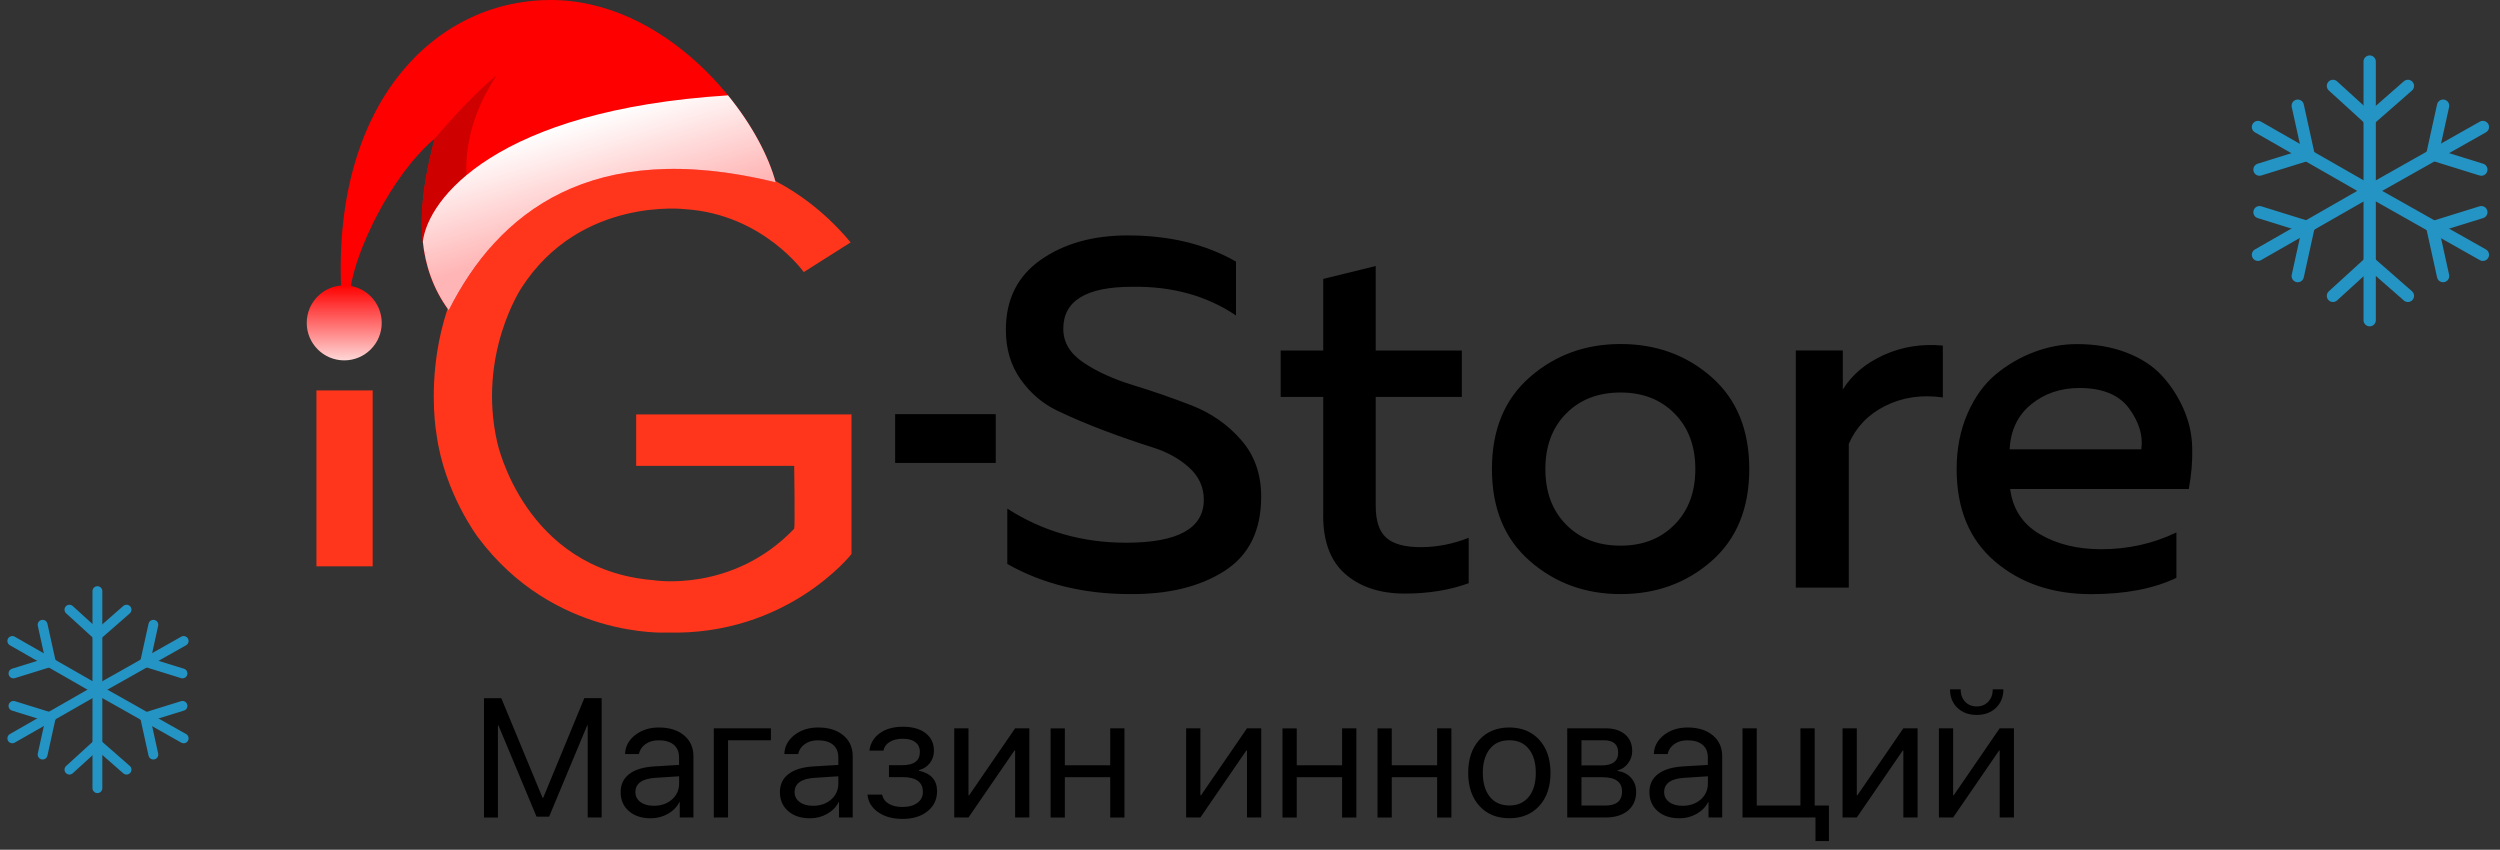
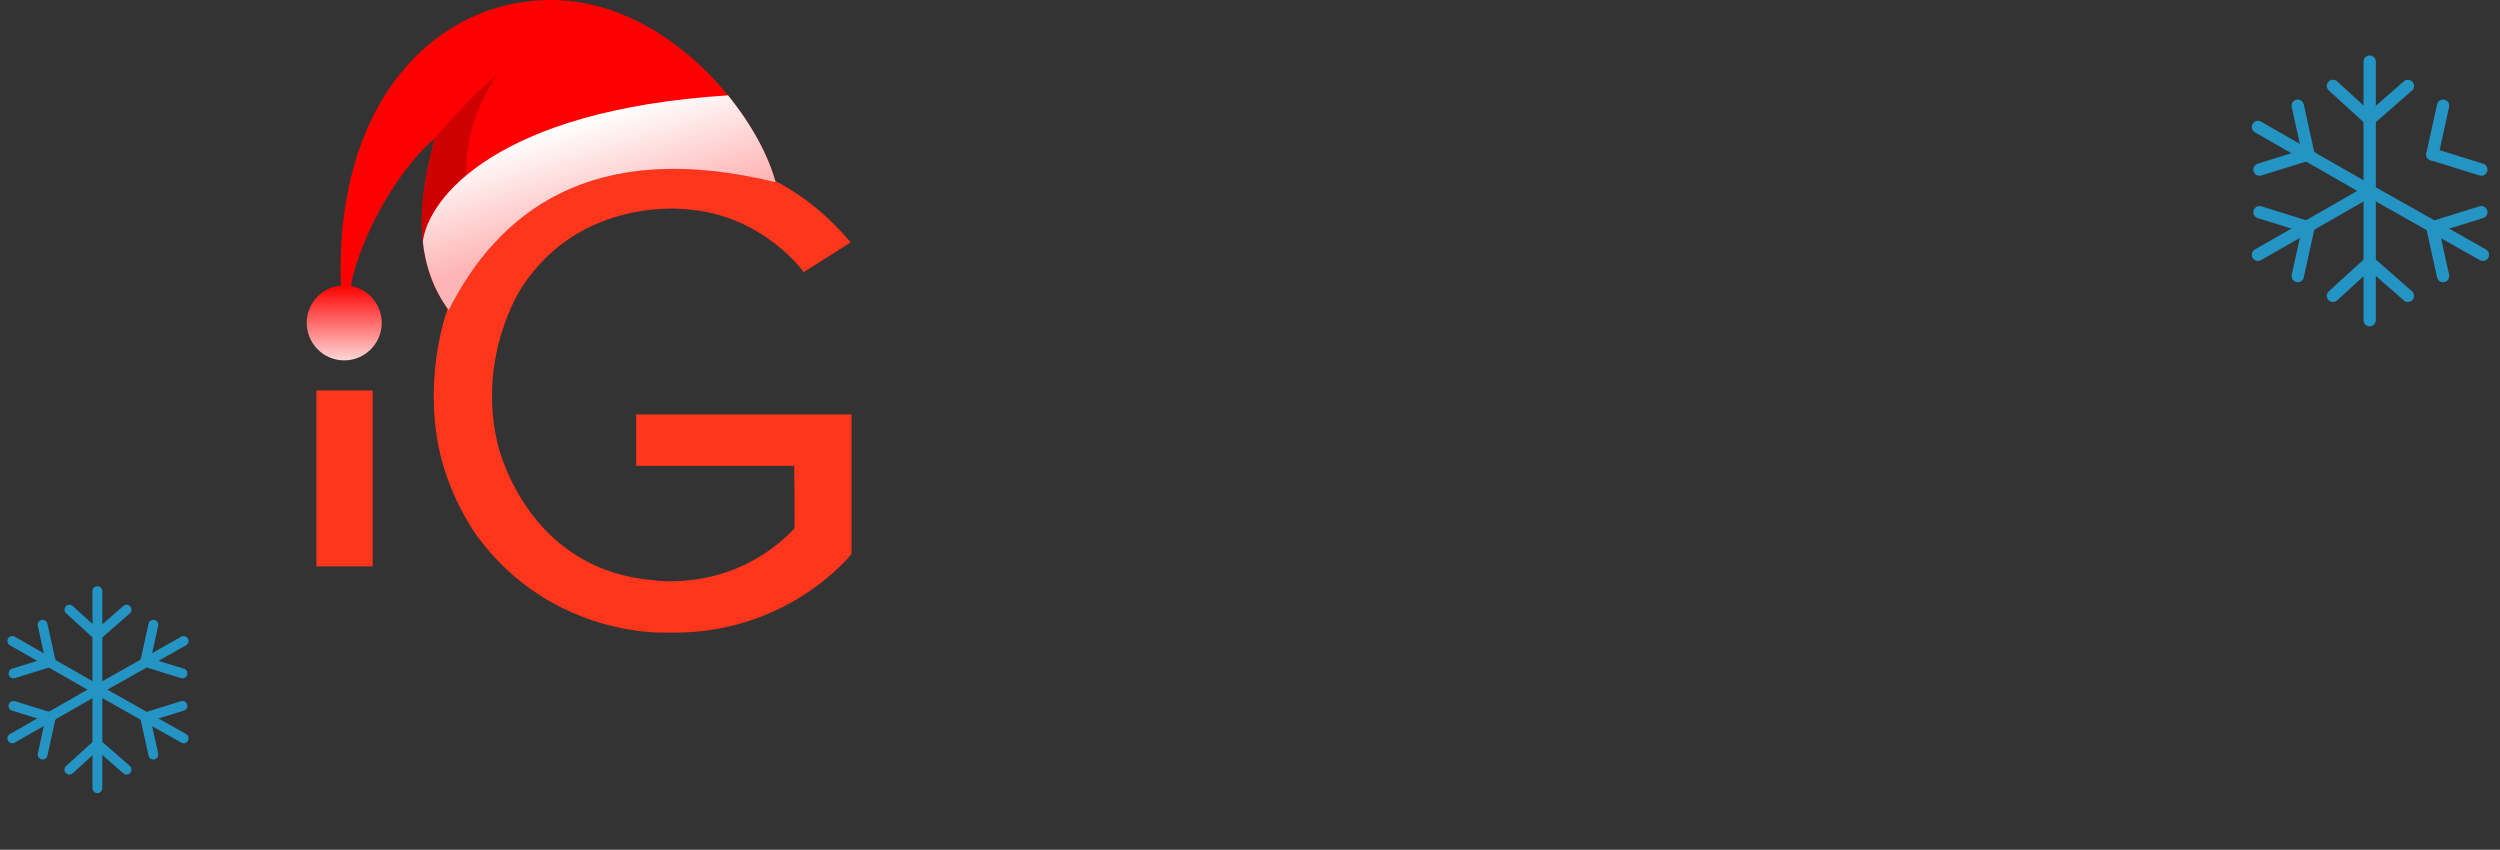
<svg xmlns="http://www.w3.org/2000/svg" width="203" height="69" viewBox="0 0 203 69" fill="none">
  <rect x="0" y="0" width="203" height="69" fill="#333333" stroke="none" />
-   <path d="M96.751 32.917C95.168 32.303 93.59 31.755 92.007 31.273C90.424 30.791 89.084 30.182 87.988 29.447C86.887 28.711 86.339 27.797 86.339 26.697C86.339 24.423 88.201 23.287 91.925 23.287C95.168 23.236 97.978 24.007 100.363 25.616V21.242C97.897 19.826 94.965 19.116 91.56 19.116C88.749 19.116 86.395 19.776 84.507 21.1C82.62 22.424 81.676 24.317 81.676 26.778C81.676 28.33 82.072 29.665 82.864 30.791C83.655 31.912 84.644 32.765 85.837 33.338C87.029 33.911 88.323 34.459 89.713 34.982C91.103 35.505 92.397 35.951 93.59 36.327C94.782 36.702 95.771 37.25 96.563 37.971C97.354 38.691 97.75 39.564 97.75 40.578C97.75 42.907 95.644 44.069 91.438 44.069C87.876 44.069 84.66 43.146 81.793 41.299V45.794C84.685 47.428 88.008 48.24 91.758 48.24C94.863 48.265 97.415 47.646 99.414 46.373C101.408 45.104 102.408 43.09 102.408 40.335C102.408 38.488 101.86 36.946 100.759 35.703C99.673 34.459 98.334 33.531 96.751 32.917ZM107.441 41.862C107.441 44.003 108.05 45.591 109.268 46.637C110.485 47.682 112.089 48.199 114.073 48.199C115.975 48.199 117.7 47.92 119.258 47.357V43.669C117.974 44.176 116.67 44.429 115.361 44.429C114.078 44.429 113.144 44.176 112.571 43.669C111.992 43.161 111.708 42.293 111.708 41.06V32.232H118.7V28.462H111.708V21.602L107.446 22.648V28.462H103.991V32.232H107.446V41.862H107.441ZM124.22 45.551C126.27 47.342 128.726 48.24 131.592 48.24C134.485 48.24 136.95 47.342 138.985 45.551C141.02 43.76 142.04 41.274 142.04 38.087C142.04 34.906 141.02 32.42 138.985 30.624C136.95 28.833 134.485 27.934 131.592 27.934C128.726 27.934 126.27 28.833 124.22 30.624C122.17 32.415 121.145 34.901 121.145 38.087C121.145 41.274 122.17 43.76 124.22 45.551ZM127.173 33.577C128.3 32.44 129.771 31.872 131.592 31.872C133.389 31.872 134.85 32.44 135.971 33.577C137.098 34.713 137.661 36.22 137.661 38.087C137.661 39.959 137.098 41.466 135.971 42.603C134.845 43.739 133.384 44.308 131.592 44.308C129.771 44.308 128.3 43.739 127.173 42.603C126.047 41.466 125.484 39.965 125.484 38.087C125.484 36.22 126.047 34.713 127.173 33.577ZM157.753 28.061C156.038 27.899 154.445 28.158 152.969 28.822C151.497 29.492 150.381 30.426 149.635 31.628V28.457H145.819V47.712H150.122V36.042C150.711 34.678 151.7 33.648 153.095 32.953C154.486 32.257 156.043 32.029 157.758 32.273V28.061H157.753ZM178.008 36.347C177.982 35.236 177.739 34.175 177.282 33.156C176.826 32.141 176.237 31.243 175.512 30.466C174.786 29.69 173.832 29.076 172.64 28.619C171.447 28.163 170.113 27.94 168.642 27.94C167.49 27.94 166.353 28.148 165.227 28.564C164.1 28.98 163.055 29.578 162.091 30.37C161.127 31.162 160.351 32.227 159.762 33.582C159.174 34.931 158.88 36.438 158.88 38.092C158.88 41.329 159.92 43.831 161.995 45.596C164.07 47.362 166.678 48.245 169.814 48.245C172.574 48.245 174.877 47.804 176.724 46.921V43.232C174.847 44.14 172.812 44.597 170.615 44.597C168.687 44.597 167.023 44.191 165.633 43.374C164.237 42.557 163.436 41.334 163.223 39.706H177.729C177.942 38.569 178.038 37.453 178.008 36.347ZM173.873 36.484H163.182C163.263 34.931 163.847 33.714 164.933 32.831C166.018 31.948 167.322 31.506 168.85 31.506C170.727 31.506 172.071 32.059 172.888 33.171C173.7 34.287 174.03 35.388 173.873 36.484ZM80.854 33.627H72.685V37.59H80.854V33.627ZM44.11 64.775H44.054L40.705 56.693H39.3V66.384H40.431V58.91H40.477L43.567 66.313H44.587L47.677 58.91H47.722V66.379H48.854V56.688H47.448L44.11 64.775ZM53.496 59.072C52.735 59.072 52.091 59.281 51.568 59.691C51.045 60.108 50.772 60.62 50.756 61.229H51.878C51.949 60.889 52.131 60.62 52.42 60.417C52.71 60.214 53.06 60.113 53.481 60.113C54.014 60.113 54.425 60.234 54.709 60.473C54.998 60.716 55.14 61.061 55.14 61.508V62.112L53.111 62.233C52.233 62.289 51.558 62.492 51.096 62.852C50.63 63.208 50.396 63.695 50.396 64.319C50.396 64.958 50.619 65.476 51.066 65.861C51.512 66.252 52.106 66.445 52.842 66.445C53.349 66.445 53.811 66.323 54.232 66.085C54.653 65.846 54.968 65.526 55.17 65.126H55.196V66.379H56.307V61.411C56.307 60.701 56.053 60.133 55.541 59.707C55.033 59.286 54.354 59.072 53.496 59.072ZM55.145 63.624C55.145 64.141 54.952 64.573 54.567 64.918C54.176 65.257 53.684 65.43 53.095 65.43C52.639 65.43 52.273 65.329 52.005 65.126C51.73 64.923 51.593 64.654 51.593 64.319C51.593 63.614 52.147 63.223 53.248 63.157L55.145 63.035V63.624ZM66.429 59.072C65.668 59.072 65.024 59.281 64.501 59.691C63.979 60.108 63.705 60.62 63.69 61.229H64.811C64.882 60.889 65.064 60.62 65.354 60.417C65.643 60.214 65.993 60.113 66.414 60.113C66.947 60.113 67.358 60.234 67.642 60.473C67.931 60.716 68.073 61.061 68.073 61.508V62.112L66.044 62.233C65.166 62.289 64.491 62.492 64.029 62.852C63.563 63.208 63.329 63.695 63.329 64.319C63.329 64.958 63.553 65.476 63.999 65.861C64.445 66.252 65.039 66.445 65.775 66.445C66.282 66.445 66.744 66.323 67.165 66.085C67.586 65.846 67.901 65.526 68.104 65.126H68.129V66.379H69.24V61.411C69.24 60.701 68.987 60.133 68.474 59.707C67.967 59.286 67.282 59.072 66.429 59.072ZM68.073 63.624C68.073 64.141 67.88 64.573 67.495 64.918C67.104 65.257 66.612 65.43 66.023 65.43C65.567 65.43 65.201 65.329 64.933 65.126C64.659 64.923 64.522 64.654 64.522 64.319C64.522 63.614 65.075 63.223 66.176 63.157L68.073 63.035V63.624ZM57.961 66.379H59.118V60.108H62.599V59.138H57.961V66.379ZM90.15 62.137H86.466V59.144H85.309V66.384H86.466V63.106H90.15V66.384H91.306V59.138H90.15V62.137ZM150.822 64.573H150.772V59.138H149.615V66.379H150.772L154.501 60.945H154.552V66.379H155.708V59.138H154.552L150.822 64.573ZM147.352 59.138H146.195V65.41H142.648V59.138H141.492V66.379H147.418V68.292H148.509V65.41H147.352V59.138ZM137.032 59.072C136.271 59.072 135.626 59.281 135.104 59.691C134.581 60.108 134.307 60.62 134.292 61.229H135.413C135.484 60.889 135.667 60.62 135.956 60.417C136.245 60.214 136.595 60.113 137.016 60.113C137.549 60.113 137.96 60.234 138.244 60.473C138.533 60.716 138.676 61.061 138.676 61.508V62.112L136.646 62.233C135.768 62.289 135.099 62.492 134.632 62.852C134.165 63.208 133.932 63.695 133.932 64.319C133.932 64.958 134.155 65.476 134.601 65.861C135.048 66.252 135.641 66.445 136.377 66.445C136.884 66.445 137.346 66.323 137.767 66.085C138.188 65.846 138.503 65.526 138.706 65.126H138.731V66.379H139.843V61.411C139.843 60.701 139.589 60.133 139.076 59.707C138.569 59.286 137.889 59.072 137.032 59.072ZM138.681 63.624C138.681 64.141 138.488 64.573 138.102 64.918C137.712 65.257 137.219 65.43 136.631 65.43C136.174 65.43 135.809 65.329 135.54 65.126C135.266 64.923 135.129 64.654 135.129 64.319C135.129 63.614 135.682 63.223 136.783 63.157L138.681 63.035V63.624ZM131.354 62.604V62.548C131.684 62.477 131.968 62.289 132.191 61.99C132.42 61.691 132.536 61.356 132.536 60.99C132.536 60.417 132.343 59.965 131.958 59.636C131.567 59.306 131.034 59.138 130.365 59.138H127.259V66.379H130.375C131.141 66.379 131.745 66.191 132.191 65.821C132.633 65.445 132.856 64.938 132.856 64.299C132.856 63.852 132.719 63.471 132.445 63.162C132.171 62.852 131.806 62.67 131.354 62.604ZM128.416 60.108H130.217C131.004 60.108 131.395 60.442 131.395 61.117C131.395 61.807 130.938 62.152 130.03 62.152H128.416V60.108ZM130.349 65.41H128.416V63.111H130.131C131.182 63.111 131.709 63.497 131.709 64.273C131.709 65.034 131.258 65.41 130.349 65.41ZM158.646 64.573H158.595V59.138H157.439V66.379H158.595L162.325 60.945H162.375V66.379H163.532V59.138H162.375L158.646 64.573ZM160.508 58.053C161.148 58.053 161.67 57.86 162.076 57.474C162.472 57.089 162.675 56.586 162.675 55.972H161.812C161.812 56.373 161.696 56.698 161.462 56.962C161.213 57.231 160.899 57.363 160.508 57.363C160.118 57.363 159.798 57.231 159.554 56.962C159.321 56.703 159.204 56.373 159.204 55.972H158.342C158.342 56.591 158.54 57.094 158.94 57.474C159.341 57.86 159.864 58.053 160.508 58.053ZM97.527 64.573H97.471V59.138H96.314V66.379H97.471L101.2 60.945H101.256V66.379H102.413V59.138H101.256L97.527 64.573ZM78.698 64.573H78.642V59.138H77.485V66.379H78.642L82.371 60.945H82.427V66.379H83.584V59.138H82.427L78.698 64.573ZM74.624 62.584V62.528C74.989 62.441 75.278 62.254 75.506 61.959C75.725 61.675 75.836 61.34 75.836 60.965C75.836 60.377 75.618 59.905 75.187 59.554C74.74 59.194 74.116 59.012 73.309 59.012C72.553 59.012 71.929 59.184 71.442 59.534C70.955 59.884 70.671 60.356 70.595 60.95H71.737C71.787 60.661 71.95 60.427 72.234 60.25C72.518 60.077 72.873 59.986 73.309 59.986C73.766 59.986 74.116 60.087 74.36 60.29C74.583 60.473 74.695 60.727 74.695 61.051C74.695 61.772 74.223 62.132 73.279 62.132H72.183V63.101H73.279C74.385 63.101 74.938 63.502 74.938 64.304C74.938 64.669 74.796 64.963 74.507 65.181C74.213 65.41 73.802 65.526 73.279 65.526C72.827 65.526 72.457 65.44 72.163 65.263C71.874 65.09 71.696 64.841 71.625 64.522H70.438C70.499 65.121 70.793 65.603 71.32 65.958C71.838 66.318 72.493 66.496 73.284 66.496C74.126 66.496 74.806 66.287 75.319 65.871C75.836 65.455 76.09 64.912 76.09 64.238C76.085 63.35 75.598 62.797 74.624 62.584ZM108.978 62.137H105.295V59.144H104.138V66.384H105.295V63.106H108.978V66.384H110.135V59.138H108.978V62.137ZM116.696 62.137H113.012V59.144H111.855V66.384H113.012V63.106H116.696V66.384H117.853V59.138H116.696V62.137ZM122.556 59.072C121.541 59.072 120.729 59.407 120.126 60.072C119.522 60.737 119.217 61.635 119.217 62.756C119.217 63.877 119.522 64.775 120.126 65.44C120.729 66.105 121.541 66.44 122.556 66.44C123.576 66.44 124.383 66.105 124.991 65.44C125.595 64.775 125.9 63.877 125.9 62.756C125.9 61.635 125.595 60.737 124.991 60.072C124.383 59.407 123.571 59.072 122.556 59.072ZM124.134 64.704C123.759 65.171 123.231 65.405 122.556 65.405C121.886 65.405 121.359 65.171 120.978 64.704C120.598 64.233 120.405 63.583 120.405 62.756C120.405 61.929 120.598 61.28 120.978 60.808C121.354 60.341 121.881 60.108 122.556 60.108C123.236 60.108 123.759 60.341 124.134 60.808C124.515 61.275 124.707 61.924 124.707 62.756C124.707 63.588 124.515 64.238 124.134 64.704Z" fill="black" />
  <path d="M25.694 45.986H30.261V31.698H25.694V45.986ZM54.123 51.364C63.926 51.648 69.142 44.986 69.142 44.986V33.647H51.657V37.827H64.489C64.489 37.827 64.56 42.861 64.489 42.932C59.481 48.178 53.068 47.112 53.068 47.112C42.56 46.26 40.373 35.914 40.373 35.914C38.749 28.755 42.347 23.367 42.347 23.367C47.141 15.924 55.676 16.989 55.676 16.989C61.952 17.415 65.265 22.093 65.265 22.093L69.071 19.683C64.418 14.082 58.918 13.229 58.918 13.087C49.115 10.819 42.844 16.066 42.844 16.066C33.249 23.225 35.436 35.204 35.436 35.204C36.07 40.024 38.82 43.637 38.82 43.637C44.955 51.861 54.123 51.364 54.123 51.364Z" fill="#FF361B" />
  <path d="M35.299 11.248C31.674 14.325 28.859 20.453 28.463 23.417C28.046 24.097 27.716 25.052 27.702 23.428C27.058 8.466 35.197 0.086 44.584 0.001C53.97 -0.085 61.41 8.981 62.984 14.802C47.983 11.133 40.428 17.29 36.44 25.191C33.101 20.655 34.319 15.062 35.299 11.248Z" fill="#FF0000" />
  <path d="M36.437 25.191C33.098 20.655 34.316 15.063 35.296 11.248C36.3 10.055 38.711 7.361 40.323 6.128C36.118 12.458 38.24 18.071 39.827 20.087C38.474 21.628 37.36 23.363 36.437 25.191Z" fill="#CF0000" />
  <path d="M27.951 29.262C29.633 29.262 30.996 27.899 30.996 26.218C30.996 24.536 29.633 23.173 27.951 23.173C26.27 23.173 24.907 24.536 24.907 26.218C24.907 27.899 26.27 29.262 27.951 29.262Z" fill="url(#paint0_linear_7777_97)" />
  <path d="M62.984 14.801C47.982 11.132 40.427 17.289 36.44 25.19C35.151 23.439 34.541 21.531 34.334 19.628C34.734 16.164 40.249 8.938 59.114 7.743C61.057 10.127 62.41 12.68 62.984 14.801Z" fill="url(#paint1_linear_7777_97)" />
  <g opacity="0.75">
    <path d="M192.417 5V15.5" stroke="#1FB4F4" stroke-miterlimit="10" stroke-linecap="round" stroke-linejoin="round" />
    <path d="M192.417 9.694L195.522 6.976" stroke="#1FB4F4" stroke-miterlimit="10" stroke-linecap="round" stroke-linejoin="round" />
    <path d="M192.416 9.694L189.435 6.976" stroke="#1FB4F4" stroke-miterlimit="10" stroke-linecap="round" stroke-linejoin="round" />
    <path d="M183.348 10.312L192.416 15.5" stroke="#1FB4F4" stroke-miterlimit="10" stroke-linecap="round" stroke-linejoin="round" />
    <path d="M187.447 12.536L186.578 8.583" stroke="#1FB4F4" stroke-miterlimit="10" stroke-linecap="round" stroke-linejoin="round" />
    <path d="M187.447 12.535L183.472 13.771" stroke="#1FB4F4" stroke-miterlimit="10" stroke-linecap="round" stroke-linejoin="round" />
    <path d="M183.348 20.688L192.416 15.5" stroke="#1FB4F4" stroke-miterlimit="10" stroke-linecap="round" stroke-linejoin="round" />
    <path d="M187.447 18.465L183.472 17.23" stroke="#1FB4F4" stroke-miterlimit="10" stroke-linecap="round" stroke-linejoin="round" />
    <path d="M187.447 18.465L186.578 22.418" stroke="#1FB4F4" stroke-miterlimit="10" stroke-linecap="round" stroke-linejoin="round" />
    <path d="M192.417 26V15.5" stroke="#1FB4F4" stroke-miterlimit="10" stroke-linecap="round" stroke-linejoin="round" />
    <path d="M192.416 21.306L189.435 24.024" stroke="#1FB4F4" stroke-miterlimit="10" stroke-linecap="round" stroke-linejoin="round" />
    <path d="M192.417 21.306L195.522 24.024" stroke="#1FB4F4" stroke-miterlimit="10" stroke-linecap="round" stroke-linejoin="round" />
    <path d="M201.609 20.688L192.417 15.5" stroke="#1FB4F4" stroke-miterlimit="10" stroke-linecap="round" stroke-linejoin="round" />
    <path d="M197.509 18.465L198.379 22.418" stroke="#1FB4F4" stroke-miterlimit="10" stroke-linecap="round" stroke-linejoin="round" />
    <path d="M197.509 18.465L201.484 17.23" stroke="#1FB4F4" stroke-miterlimit="10" stroke-linecap="round" stroke-linejoin="round" />
-     <path d="M201.609 10.312L192.417 15.5" stroke="#1FB4F4" stroke-miterlimit="10" stroke-linecap="round" stroke-linejoin="round" />
    <path d="M197.509 12.535L201.484 13.771" stroke="#1FB4F4" stroke-miterlimit="10" stroke-linecap="round" stroke-linejoin="round" />
    <path d="M197.509 12.536L198.379 8.583" stroke="#1FB4F4" stroke-miterlimit="10" stroke-linecap="round" stroke-linejoin="round" />
  </g>
  <g opacity="0.75">
    <path d="M7.909 48V56" stroke="#1FB4F4" stroke-width="0.8" stroke-miterlimit="10" stroke-linecap="round" stroke-linejoin="round" />
    <path d="M7.909 51.576L10.275 49.505" stroke="#1FB4F4" stroke-width="0.8" stroke-miterlimit="10" stroke-linecap="round" stroke-linejoin="round" />
    <path d="M7.909 51.576L5.638 49.505" stroke="#1FB4F4" stroke-width="0.8" stroke-miterlimit="10" stroke-linecap="round" stroke-linejoin="round" />
    <path d="M1 52.047L7.909 56" stroke="#1FB4F4" stroke-width="0.8" stroke-miterlimit="10" stroke-linecap="round" stroke-linejoin="round" />
    <path d="M4.123 53.741L3.46 50.73" stroke="#1FB4F4" stroke-width="0.8" stroke-miterlimit="10" stroke-linecap="round" stroke-linejoin="round" />
    <path d="M4.123 53.741L1.095 54.682" stroke="#1FB4F4" stroke-width="0.8" stroke-miterlimit="10" stroke-linecap="round" stroke-linejoin="round" />
    <path d="M1 59.953L7.909 56" stroke="#1FB4F4" stroke-width="0.8" stroke-miterlimit="10" stroke-linecap="round" stroke-linejoin="round" />
    <path d="M4.123 58.259L1.095 57.318" stroke="#1FB4F4" stroke-width="0.8" stroke-miterlimit="10" stroke-linecap="round" stroke-linejoin="round" />
    <path d="M4.123 58.259L3.46 61.271" stroke="#1FB4F4" stroke-width="0.8" stroke-miterlimit="10" stroke-linecap="round" stroke-linejoin="round" />
    <path d="M7.909 64V56" stroke="#1FB4F4" stroke-width="0.8" stroke-miterlimit="10" stroke-linecap="round" stroke-linejoin="round" />
    <path d="M7.909 60.424L5.638 62.494" stroke="#1FB4F4" stroke-width="0.8" stroke-miterlimit="10" stroke-linecap="round" stroke-linejoin="round" />
    <path d="M7.909 60.424L10.275 62.494" stroke="#1FB4F4" stroke-width="0.8" stroke-miterlimit="10" stroke-linecap="round" stroke-linejoin="round" />
    <path d="M14.913 59.953L7.909 56" stroke="#1FB4F4" stroke-width="0.8" stroke-miterlimit="10" stroke-linecap="round" stroke-linejoin="round" />
    <path d="M11.79 58.259L12.452 61.271" stroke="#1FB4F4" stroke-width="0.8" stroke-miterlimit="10" stroke-linecap="round" stroke-linejoin="round" />
    <path d="M11.79 58.259L14.818 57.318" stroke="#1FB4F4" stroke-width="0.8" stroke-miterlimit="10" stroke-linecap="round" stroke-linejoin="round" />
    <path d="M14.913 52.047L7.909 56" stroke="#1FB4F4" stroke-width="0.8" stroke-miterlimit="10" stroke-linecap="round" stroke-linejoin="round" />
    <path d="M11.79 53.741L14.818 54.682" stroke="#1FB4F4" stroke-width="0.8" stroke-miterlimit="10" stroke-linecap="round" stroke-linejoin="round" />
    <path d="M11.79 53.741L12.452 50.73" stroke="#1FB4F4" stroke-width="0.8" stroke-miterlimit="10" stroke-linecap="round" stroke-linejoin="round" />
  </g>
  <defs>
    <linearGradient id="paint0_linear_7777_97" x1="27.951" y1="23.173" x2="27.951" y2="29.262" gradientUnits="userSpaceOnUse">
      <stop stop-color="#FF0000" />
      <stop offset="1" stop-color="#FFD7D7" />
    </linearGradient>
    <linearGradient id="paint1_linear_7777_97" x1="49.232" y1="9.091" x2="51.847" y2="17.693" gradientUnits="userSpaceOnUse">
      <stop stop-color="white" />
      <stop offset="1" stop-color="#FFB5B5" />
    </linearGradient>
  </defs>
</svg>